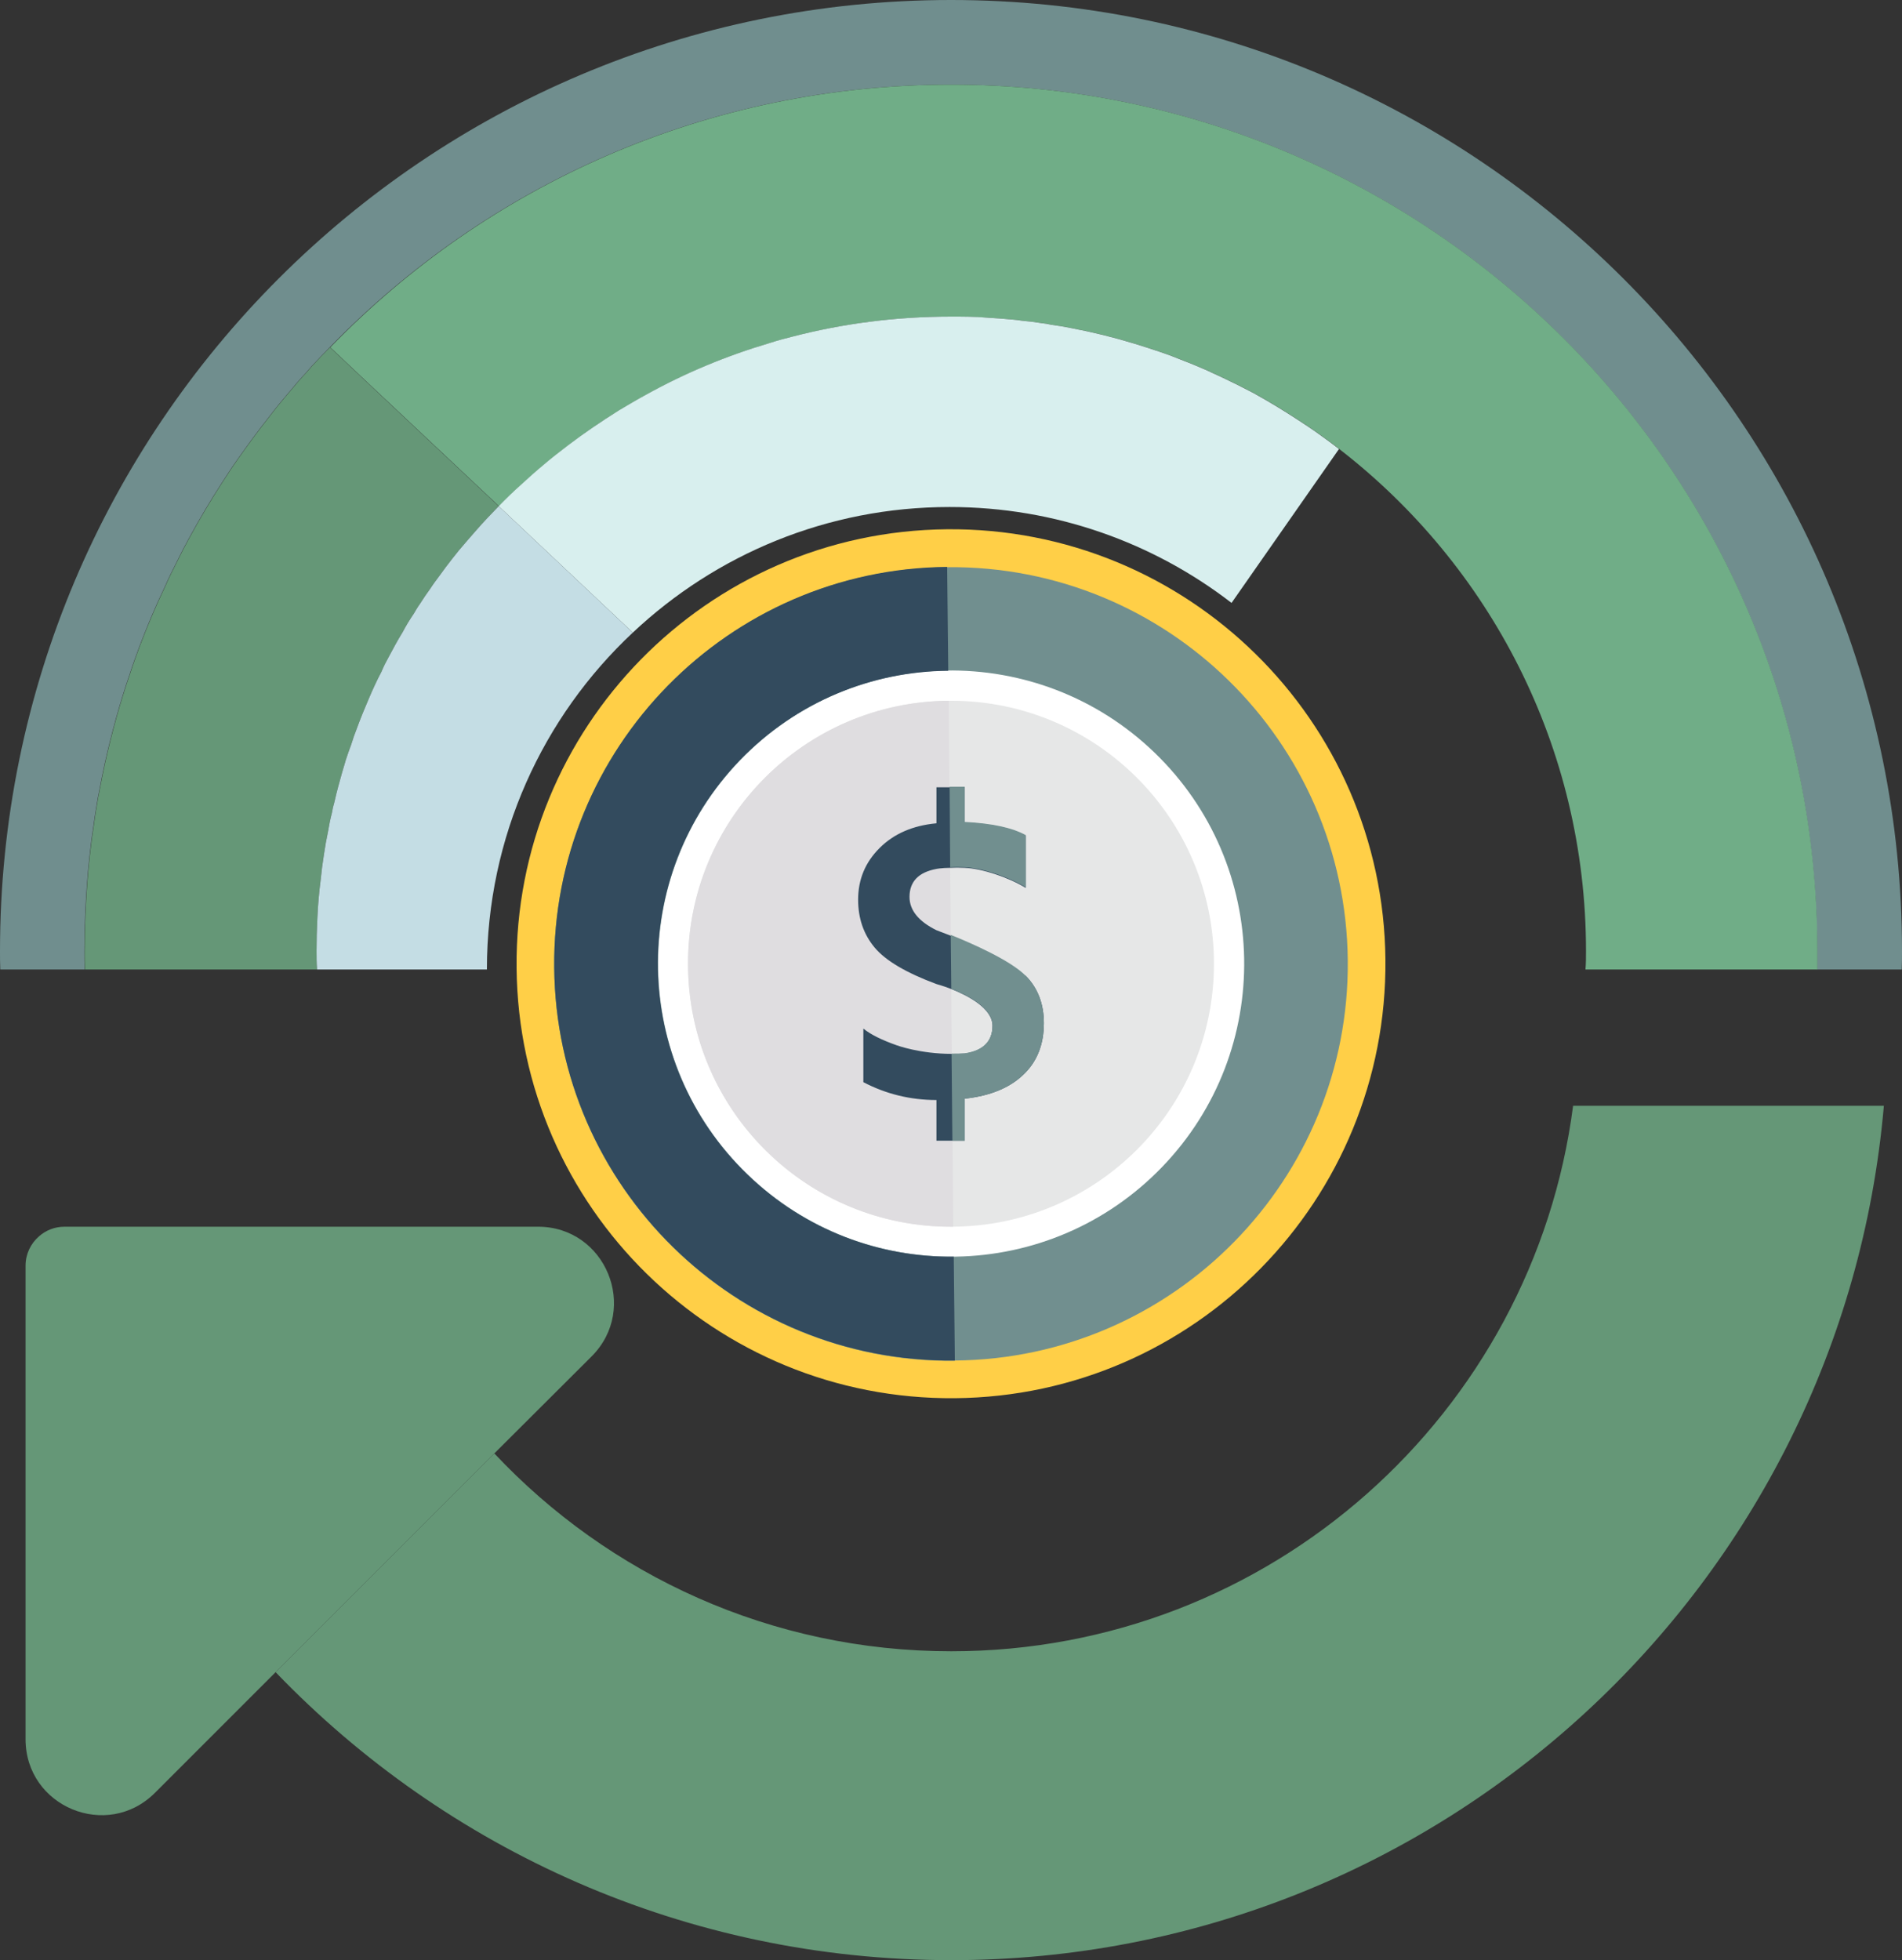
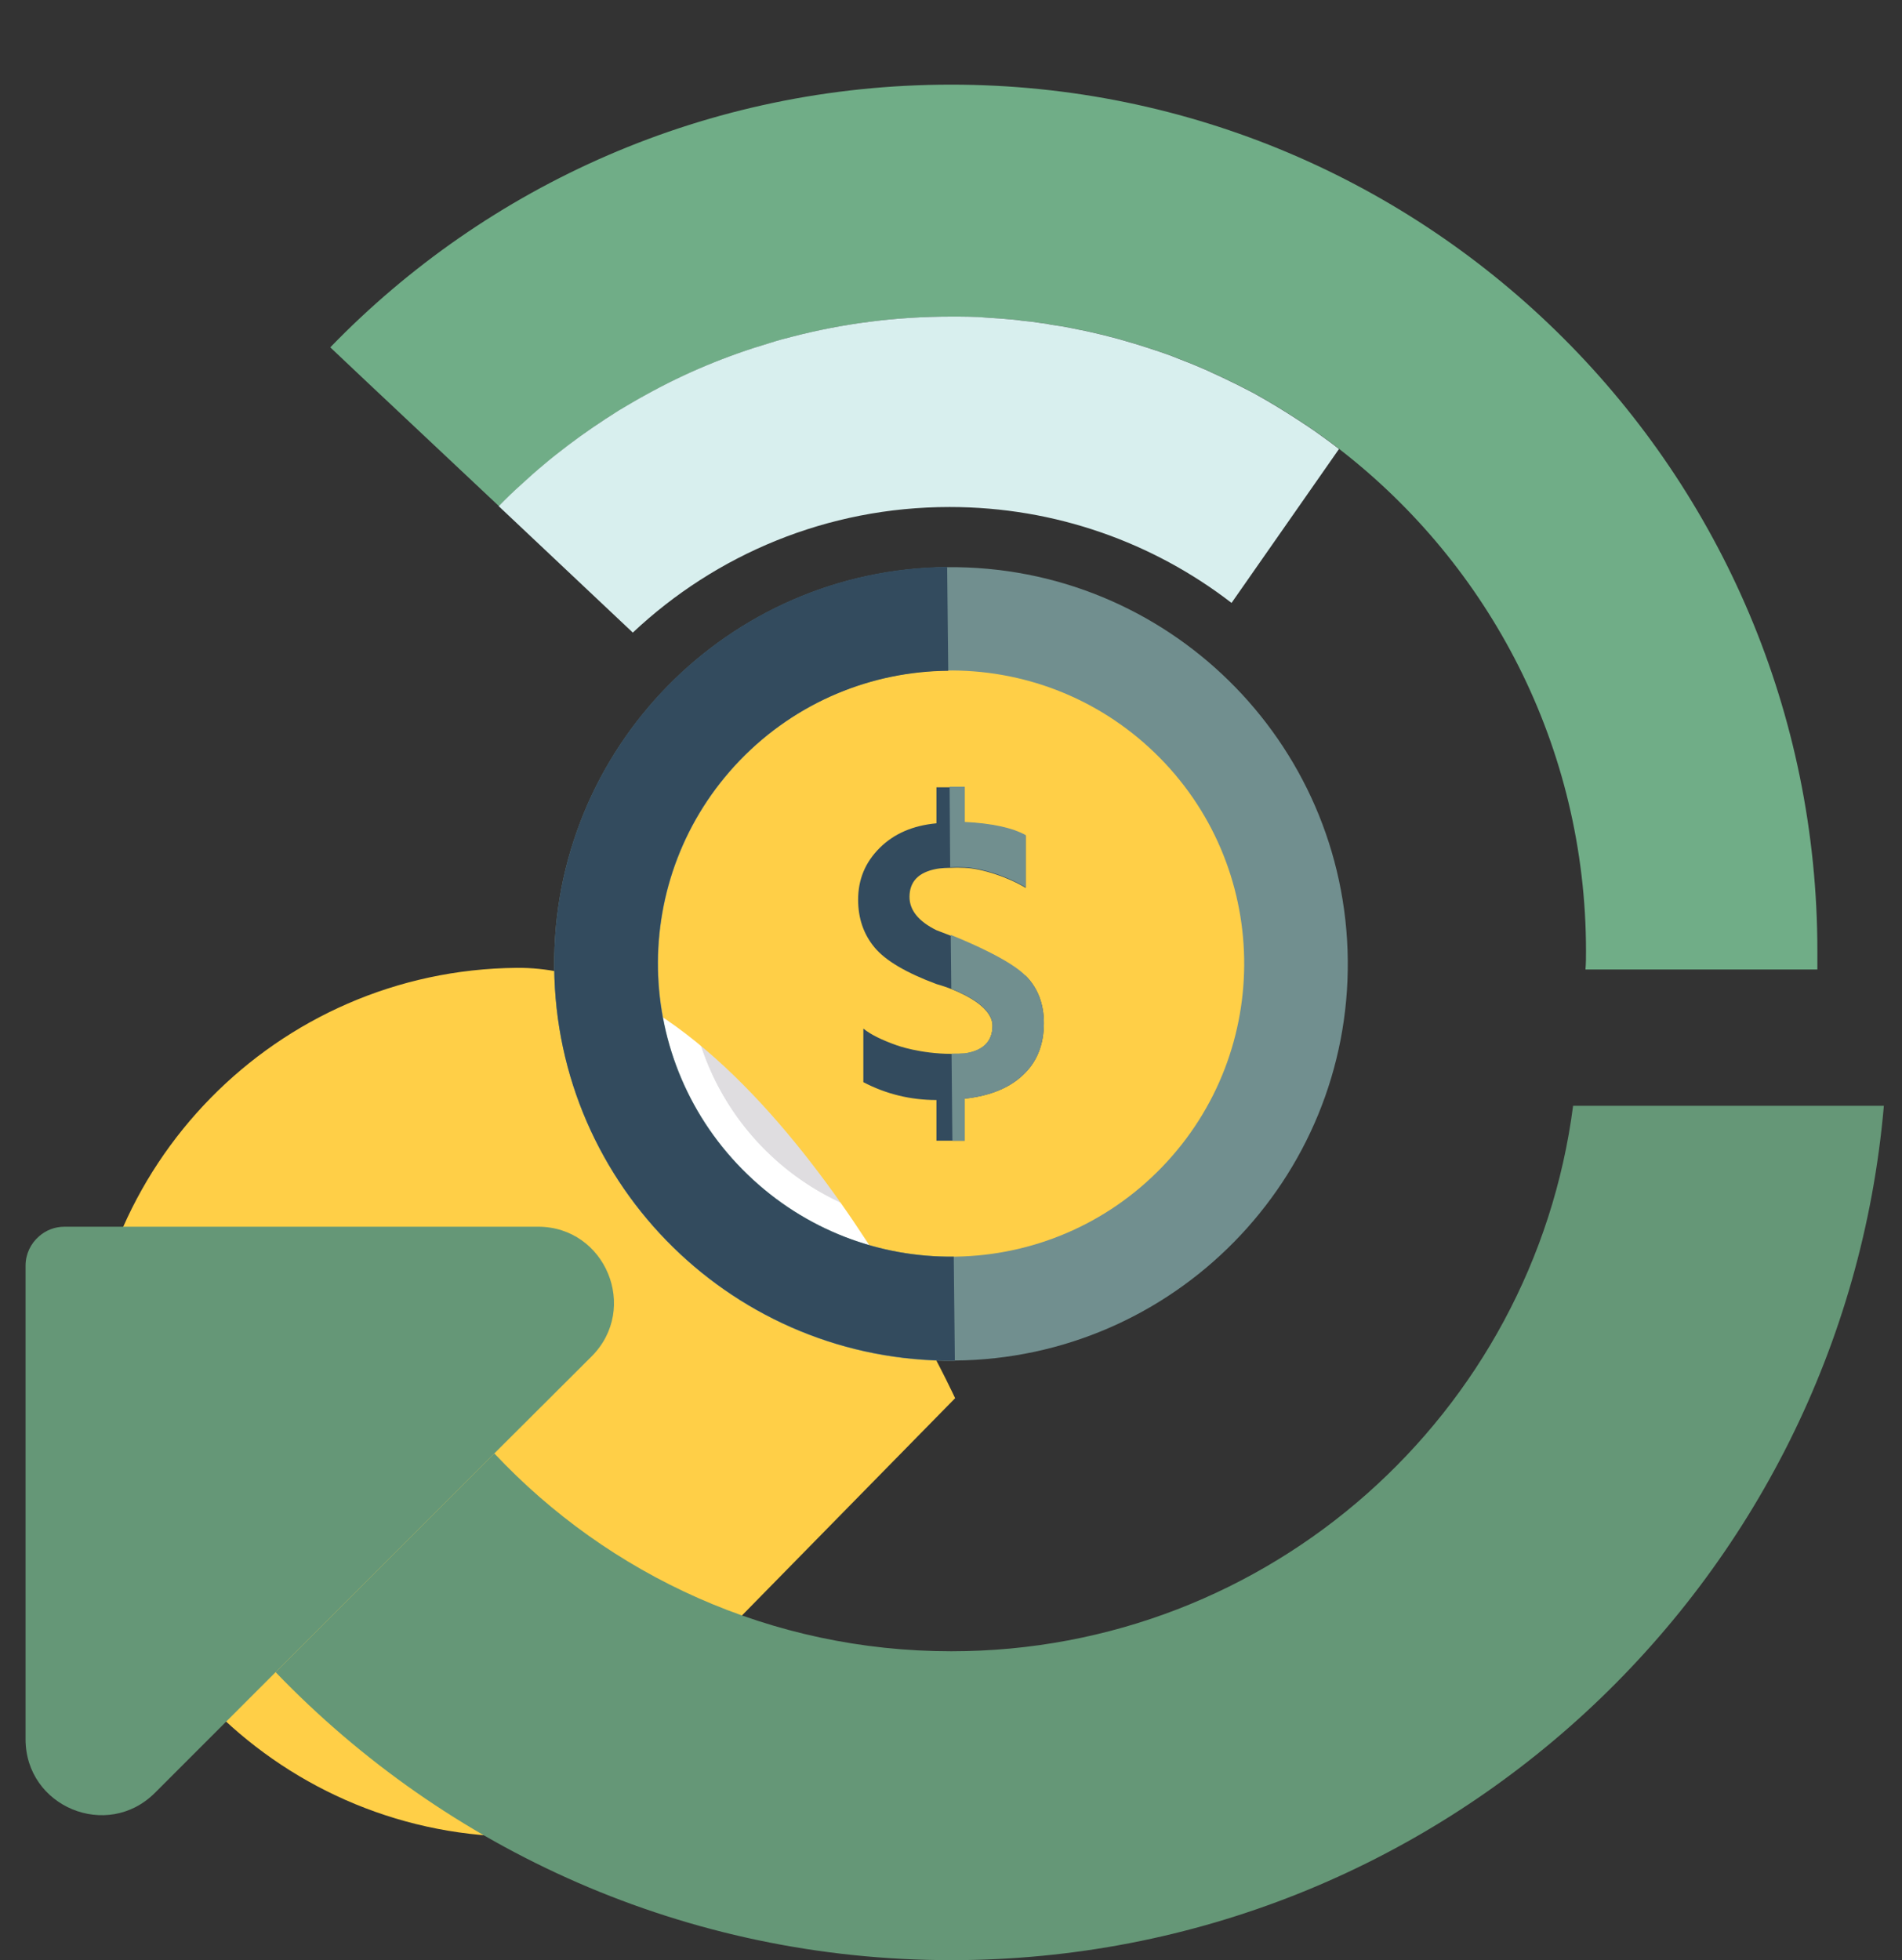
<svg xmlns="http://www.w3.org/2000/svg" id="b" width="69.22" height="71.33" viewBox="0 0 69.22 71.33">
  <rect x="0" y="0" width="69.22" height="71.33" fill="#333333" stroke="none" />
  <g id="c">
    <g>
-       <path d="M69.22,34.61c0,.22,0,.45-.01,.67h-3.08c0-.22,0-.44,0-.67,0-17.41-14.11-31.53-31.53-31.53-8.87,0-16.88,3.66-22.6,9.56-.23,.23-.45,.46-.67,.7-.06,.07-.13,.15-.19,.22-.22,.23-.42,.47-.62,.71-.24,.28-.48,.57-.7,.86-.23,.29-.45,.58-.67,.88-.17,.23-.34,.47-.51,.71-.2,.28-.39,.58-.58,.87-.42,.65-.81,1.31-1.18,1.99-.16,.29-.31,.58-.45,.87-.16,.31-.31,.62-.45,.94-.34,.71-.64,1.43-.92,2.17-.11,.31-.23,.62-.33,.94-.37,1.07-.67,2.17-.92,3.29-.07,.33-.14,.66-.2,.99-.02,.09-.03,.17-.05,.25-.05,.32-.11,.64-.15,.96-.06,.38-.11,.76-.15,1.14-.08,.72-.13,1.44-.16,2.17-.02,.43-.03,.87-.03,1.31,0,.22,0,.45,.01,.67H.01c-.01-.22-.01-.45-.01-.67C0,15.5,15.5,0,34.61,0s34.61,15.5,34.61,34.61Z" style="fill:#708e8e;" />
      <path d="M66.14,34.61c0,.23,0,.45,0,.67h-8.44c.02-.22,.02-.45,.02-.67,0-7.44-3.52-14.05-8.98-18.27-.24-.19-.49-.37-.74-.55s-.51-.35-.77-.52c-.52-.34-1.05-.66-1.59-.96-.28-.14-.55-.29-.83-.42-.23-.11-.45-.22-.68-.32-.08-.04-.17-.08-.26-.12-.26-.11-.51-.22-.78-.32-.29-.12-.58-.23-.88-.33-.3-.1-.6-.2-.9-.29-.75-.23-1.52-.42-2.31-.57-.24-.05-.48-.09-.72-.12-.12-.03-.24-.05-.36-.06-.24-.04-.48-.07-.72-.09-.11-.02-.22-.03-.33-.04-.3-.03-.61-.05-.92-.07-.44-.03-.88-.04-1.33-.04-1.99,0-3.92,.25-5.77,.73-.28,.07-.55,.14-.82,.23-1.59,.47-3.1,1.1-4.52,1.89-.33,.18-.65,.37-.97,.56-.64,.39-1.25,.81-1.85,1.27-.3,.23-.6,.46-.88,.7-.29,.24-.57,.49-.84,.74-.28,.25-.55,.51-.81,.78l-4.87-4.58-1.27-1.2C17.73,6.74,25.74,3.08,34.61,3.08c17.42,0,31.53,14.12,31.53,31.53Z" style="fill:#70ad87;" />
      <path d="M48.73,16.34l-3.91,5.6c-2.84-2.19-6.4-3.49-10.26-3.49-4.46,0-8.51,1.73-11.53,4.57l-4.88-4.6c.26-.27,.53-.53,.81-.78,.27-.25,.55-.5,.84-.74,.28-.24,.58-.47,.88-.7,.59-.45,1.21-.87,1.85-1.27,.32-.19,.64-.38,.97-.56,1.42-.79,2.93-1.42,4.52-1.89,.27-.09,.54-.16,.82-.23,1.85-.48,3.78-.73,5.77-.73,.45,0,.89,0,1.33,.04,.31,.02,.62,.04,.92,.07,.11,.01,.22,.02,.33,.04,.24,.02,.48,.05,.72,.09,.12,.01,.24,.03,.36,.06,.24,.03,.48,.07,.72,.12,.79,.15,1.56,.34,2.31,.57,.3,.09,.6,.19,.9,.29,.3,.1,.59,.21,.88,.33,.27,.1,.52,.21,.78,.32,.09,.04,.18,.08,.26,.12,.23,.1,.45,.21,.68,.32,.28,.13,.55,.28,.83,.42,.54,.3,1.07,.62,1.59,.96,.26,.17,.52,.34,.77,.52s.5,.36,.74,.55Z" style="fill:#d8efee;" />
-       <path d="M18.15,18.42c-.28,.29-.56,.58-.82,.88-.21,.24-.42,.48-.63,.73-.16,.2-.32,.4-.47,.6-.07,.1-.15,.2-.22,.3-.12,.16-.24,.32-.35,.49-.13,.18-.26,.37-.38,.56-.08,.11-.15,.23-.22,.35-.15,.22-.29,.45-.41,.68-.18,.29-.34,.59-.5,.89-.09,.18-.19,.36-.27,.55-.17,.32-.32,.65-.46,.98-.15,.35-.3,.71-.43,1.07-.08,.2-.15,.4-.21,.6-.07,.18-.13,.36-.19,.54-.1,.32-.19,.65-.28,.98-.05,.19-.1,.38-.14,.57-.04,.13-.07,.26-.09,.39-.06,.22-.1,.44-.14,.67-.06,.28-.11,.56-.15,.84-.05,.31-.09,.62-.12,.93-.06,.46-.1,.93-.12,1.4-.02,.39-.03,.79-.03,1.19,0,.22,0,.45,.02,.67H3.09c-.01-.22-.01-.45-.01-.67,0-.44,.01-.88,.03-1.31,.03-.73,.08-1.45,.16-2.17,.04-.38,.09-.76,.15-1.14,.04-.32,.1-.64,.15-.96,.02-.08,.03-.16,.05-.25,.06-.33,.13-.66,.2-.99,.25-1.12,.55-2.22,.92-3.29,.1-.32,.22-.63,.33-.94,.28-.74,.58-1.46,.92-2.17,.14-.32,.29-.63,.45-.94,.14-.29,.29-.58,.45-.87,.37-.68,.76-1.34,1.18-1.99,.19-.29,.38-.59,.58-.87,.17-.24,.34-.48,.51-.71,.22-.3,.44-.59,.67-.88,.22-.29,.46-.58,.7-.86,.2-.24,.4-.48,.62-.71,.06-.07,.13-.15,.19-.22,.22-.24,.44-.47,.67-.7l1.27,1.2,4.87,4.58Z" style="fill:#659777;" />
-       <path d="M23.03,23.02c-3.27,3.06-5.31,7.42-5.31,12.26h-6.18c-.02-.22-.02-.45-.02-.67,0-.4,.01-.8,.03-1.19,.02-.47,.06-.94,.12-1.4,.03-.31,.07-.62,.12-.93,.04-.28,.09-.56,.15-.84,.04-.23,.08-.45,.14-.67,.02-.13,.05-.26,.09-.39,.04-.19,.09-.38,.14-.57,.09-.33,.18-.66,.28-.98,.06-.18,.12-.36,.19-.54,.06-.2,.13-.4,.21-.6,.13-.36,.28-.72,.43-1.07,.14-.33,.29-.66,.46-.98,.08-.19,.17-.37,.27-.55,.16-.3,.32-.6,.5-.89,.12-.23,.26-.46,.41-.68,.07-.12,.14-.24,.22-.35,.12-.19,.25-.38,.38-.56,.11-.17,.23-.33,.35-.49,.07-.1,.15-.2,.22-.3,.15-.2,.31-.4,.47-.6,.21-.25,.42-.49,.63-.73,.26-.3,.54-.59,.82-.88l4.88,4.6Z" style="fill:#c4dde4;" />
      <g>
        <path d="M34.72,46.63c6.39-.06,11.52-5.29,11.46-11.67-.06-6.39-5.29-11.52-11.67-11.46-6.39,.06-11.52,5.29-11.46,11.67,.06,6.39,5.29,11.52,11.67,11.46Zm-6.26-17.5c3.28-3.4,8.69-3.49,12.08-.21,3.39,3.28,3.49,8.69,.21,12.08-3.28,3.4-8.69,3.49-12.08,.21-3.4-3.28-3.49-8.69-.21-12.08Z" style="fill:#fff;" />
        <g>
          <g>
            <g>
              <circle cx="34.61" cy="35.07" r="9.57" style="fill:#e6e7e7;" />
              <path d="M34.69,44.64l-.16-19.14c-5.29,.04-9.54,4.36-9.49,9.65,.04,5.29,4.36,9.54,9.65,9.49Z" style="fill:#dfdde0;" />
            </g>
-             <path d="M34.76,50.88c8.73-.08,15.74-7.23,15.66-15.96s-7.23-15.74-15.96-15.66c-8.73,.08-15.74,7.23-15.66,15.96s7.23,15.74,15.96,15.66Zm-8.55-23.92c4.48-4.64,11.87-4.77,16.51-.29,4.64,4.48,4.77,11.87,.29,16.51-4.48,4.64-11.87,4.77-16.51,.29-4.64-4.48-4.77-11.87-.29-16.51Z" style="fill:#ffcf47;" />
+             <path d="M34.76,50.88s-7.23-15.74-15.96-15.66c-8.73,.08-15.74,7.23-15.66,15.96s7.23,15.74,15.96,15.66Zm-8.55-23.92c4.48-4.64,11.87-4.77,16.51-.29,4.64,4.48,4.77,11.87,.29,16.51-4.48,4.64-11.87,4.77-16.51,.29-4.64-4.48-4.77-11.87-.29-16.51Z" style="fill:#ffcf47;" />
            <g>
              <path d="M34.75,49.51c7.97-.07,14.38-6.6,14.3-14.57s-6.6-14.38-14.58-14.3c-7.97,.07-14.38,6.6-14.3,14.58,.07,7.97,6.6,14.38,14.57,14.3Zm-7.81-21.85c4.09-4.24,10.84-4.36,15.08-.27,4.24,4.09,4.36,10.84,.27,15.08-4.09,4.24-10.84,4.36-15.08,.27-4.24-4.09-4.36-10.84-.27-15.08Z" style="fill:#718f8f;" />
              <path d="M34.75,49.51h0l-.04-3.78c-2.7,.03-5.41-.96-7.51-2.99-4.24-4.09-4.36-10.84-.27-15.08,2.07-2.14,4.82-3.23,7.58-3.25l-.04-3.78h0c-7.97,.07-14.38,6.6-14.3,14.58,.07,7.97,6.6,14.38,14.57,14.3Z" style="fill:#334b5e;" />
            </g>
          </g>
          <path d="M37.32,35.5c.46,.46,.67,1.05,.67,1.73,0,.78-.25,1.41-.75,1.88-.5,.48-1.21,.77-2.13,.87v1.53h-1.03v-1.48c-.95,0-1.84-.22-2.66-.65v-1.95c.27,.22,.68,.42,1.22,.61,0,0,.84,.31,2,.31,.15,0,.31,0,.47-.01,.67-.1,1.01-.44,1.01-1.01,0-.64-.9-1.1-1.5-1.34-.31-.12-.54-.18-.54-.18-1.1-.41-1.85-.85-2.25-1.33-.4-.48-.6-1.06-.6-1.74,0-.74,.26-1.36,.78-1.88s1.21-.82,2.07-.9v-1.31h1.03v1.28c.99,.05,1.73,.21,2.22,.48v1.9c-.66-.4-1.59-.7-2.22-.73-.2-.01-.38-.01-.53,0-.31,0-.5,.04-.5,.04-.65,.12-.98,.46-.98,1.02,0,.48,.33,.89,.98,1.21,0,0,.21,.08,.52,.2,.77,.31,2.16,.92,2.72,1.48Z" style="fill:#334b5e;" />
          <path d="M34.56,28.63h.55v1.28c.99,.05,1.73,.21,2.22,.48v1.9c-.66-.4-1.59-.7-2.22-.73-.2-.01-.38-.01-.53,0l-.02-2.92Zm.08,9.71c.15,0,.31,0,.47-.01,.67-.1,1.01-.44,1.01-1.01,0-.64-.9-1.1-1.5-1.34l-.02-1.96c.77,.31,2.16,.92,2.72,1.48,.46,.46,.67,1.05,.67,1.73,0,.78-.25,1.41-.75,1.88-.5,.48-1.21,.77-2.13,.87v1.53h-.45l-.03-3.16Z" style="fill:#718f8f;" />
        </g>
      </g>
      <path d="M68.56,40.24c-1.51,17.42-16.13,31.09-33.94,31.09-9.66,0-18.38-4.02-24.59-10.48l7.96-7.96c4.16,4.43,10.07,7.2,16.63,7.2,11.6,0,21.18-8.65,22.63-19.85h11.31Z" style="fill:#659777;" />
      <path d="M21.53,49.36l-3.54,3.53-7.96,7.96-4.39,4.39c-1.74,1.74-4.71,.51-4.71-1.95v-17.23c0-.43,.19-.81,.49-1.07,.25-.22,.57-.35,.93-.35H19.58c2.46,0,3.69,2.98,1.95,4.72Z" style="fill:#659777;" />
    </g>
  </g>
</svg>